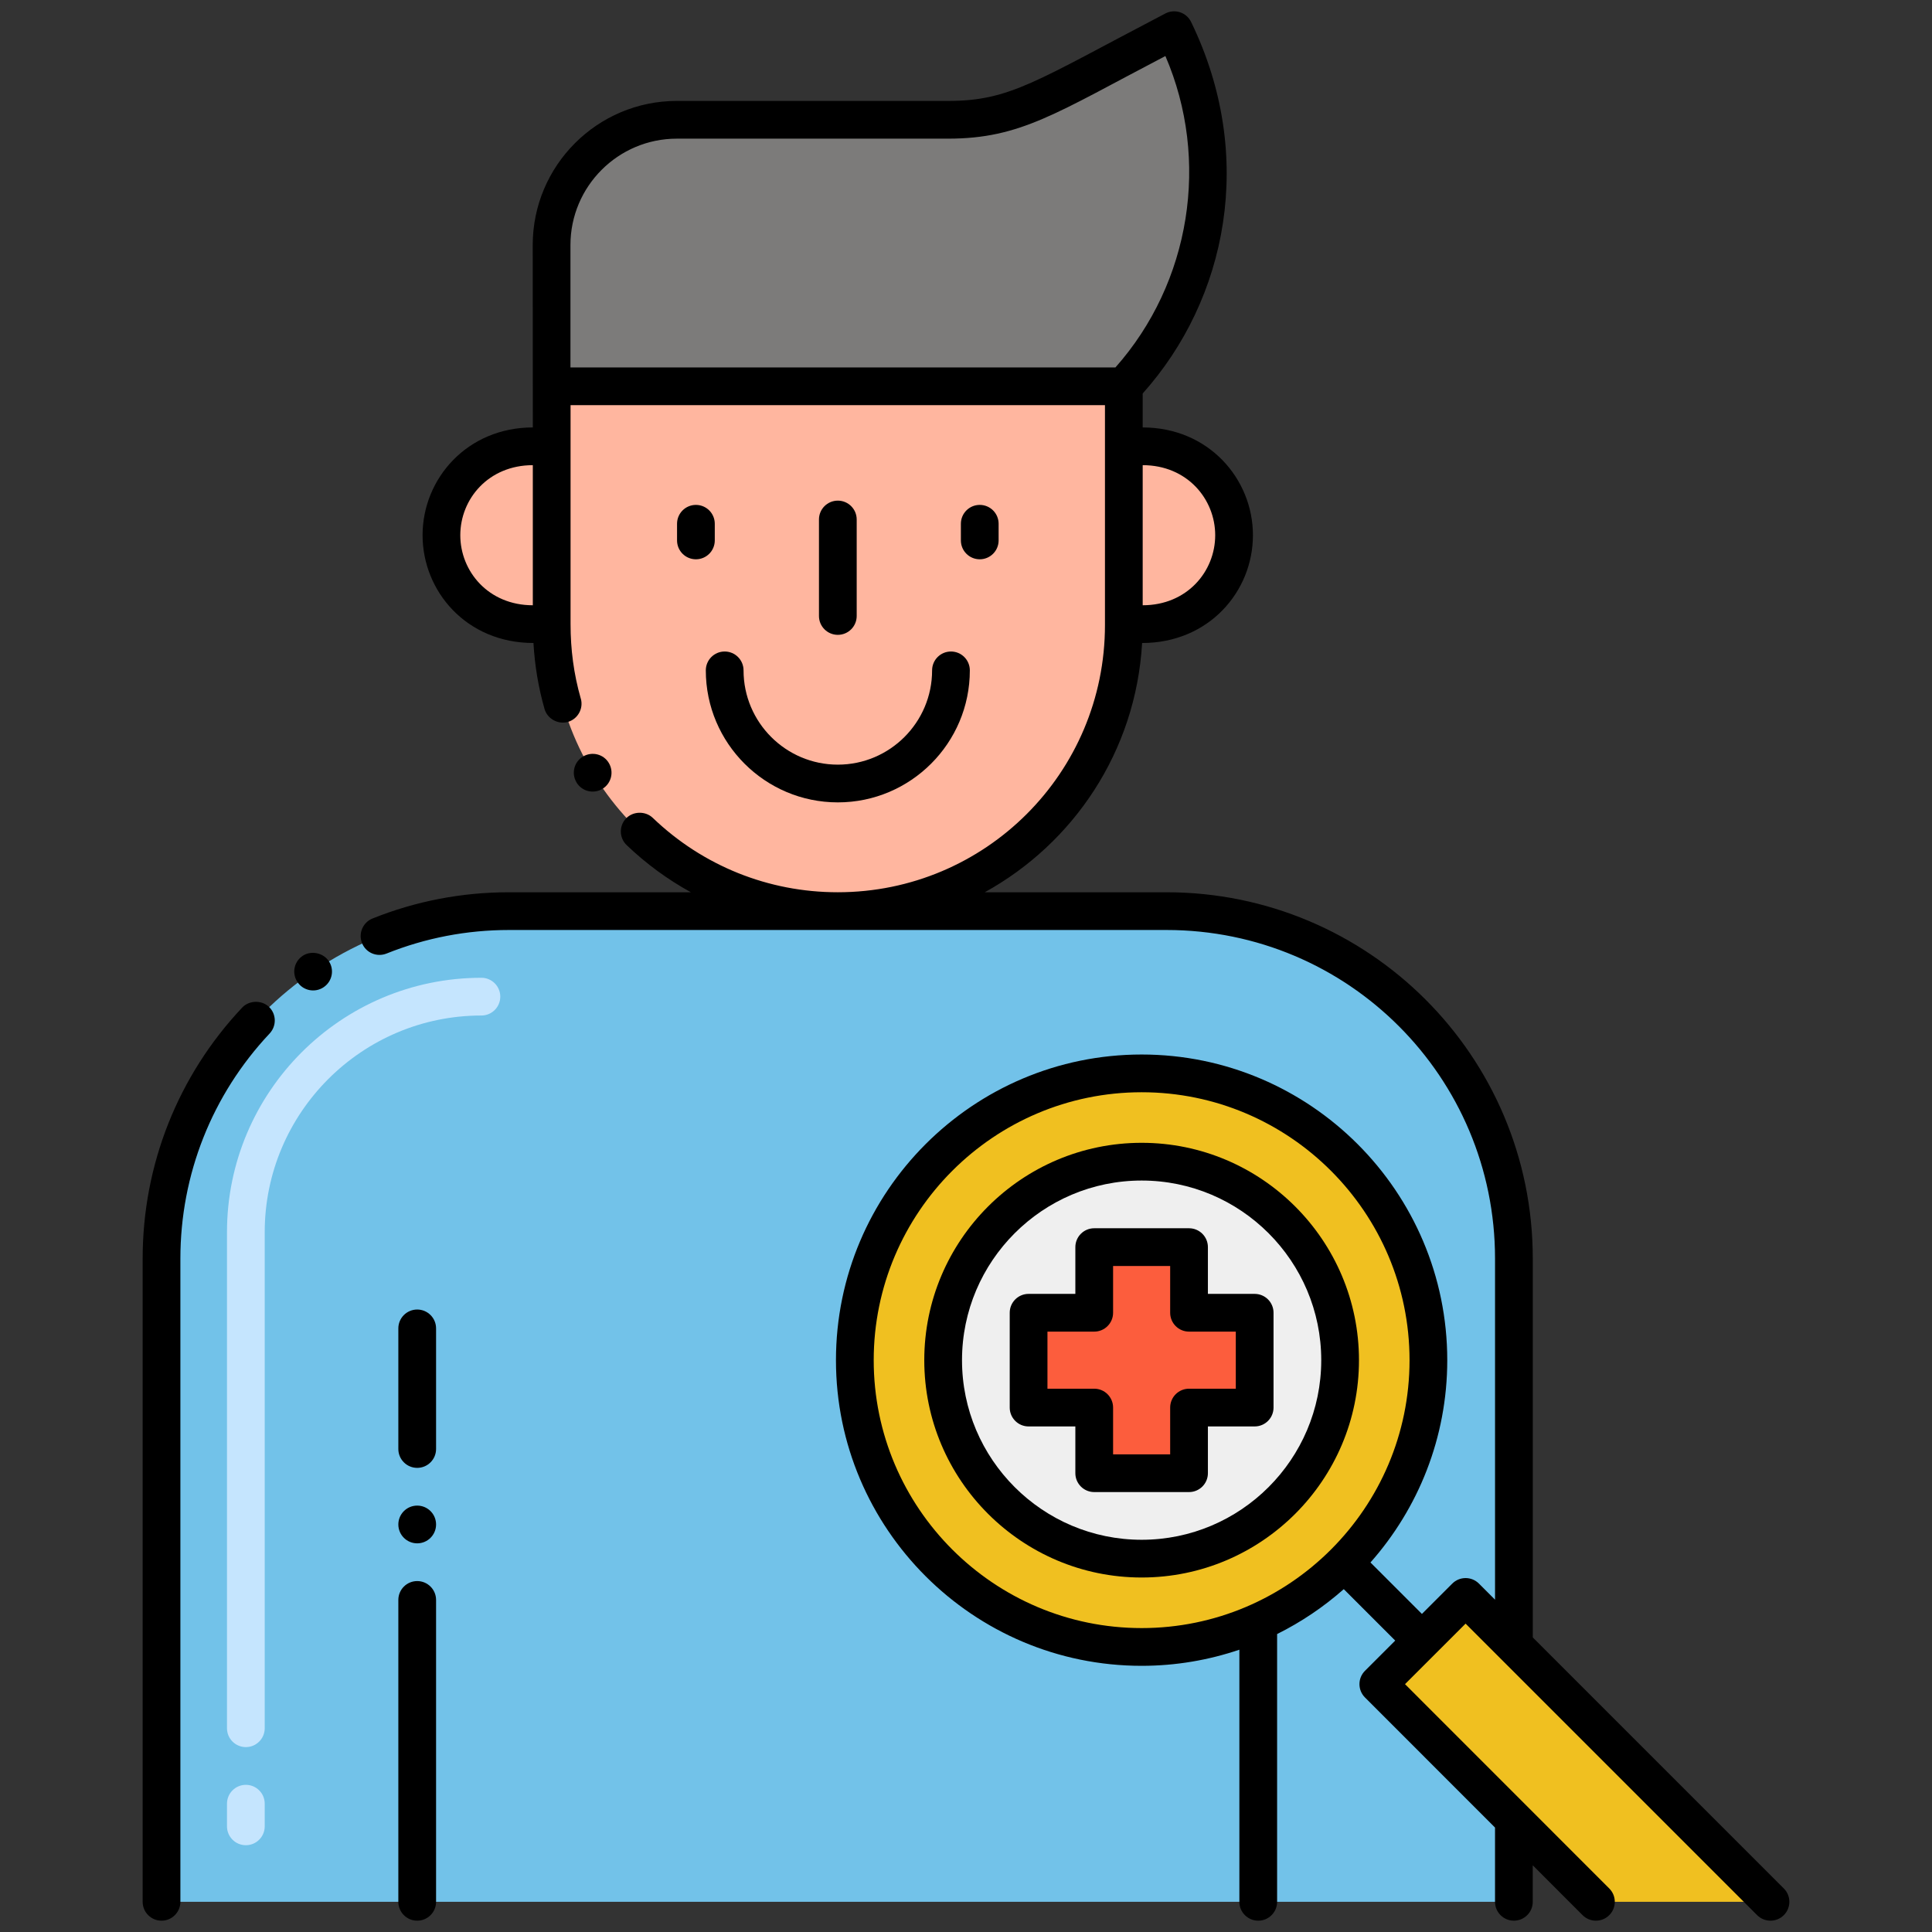
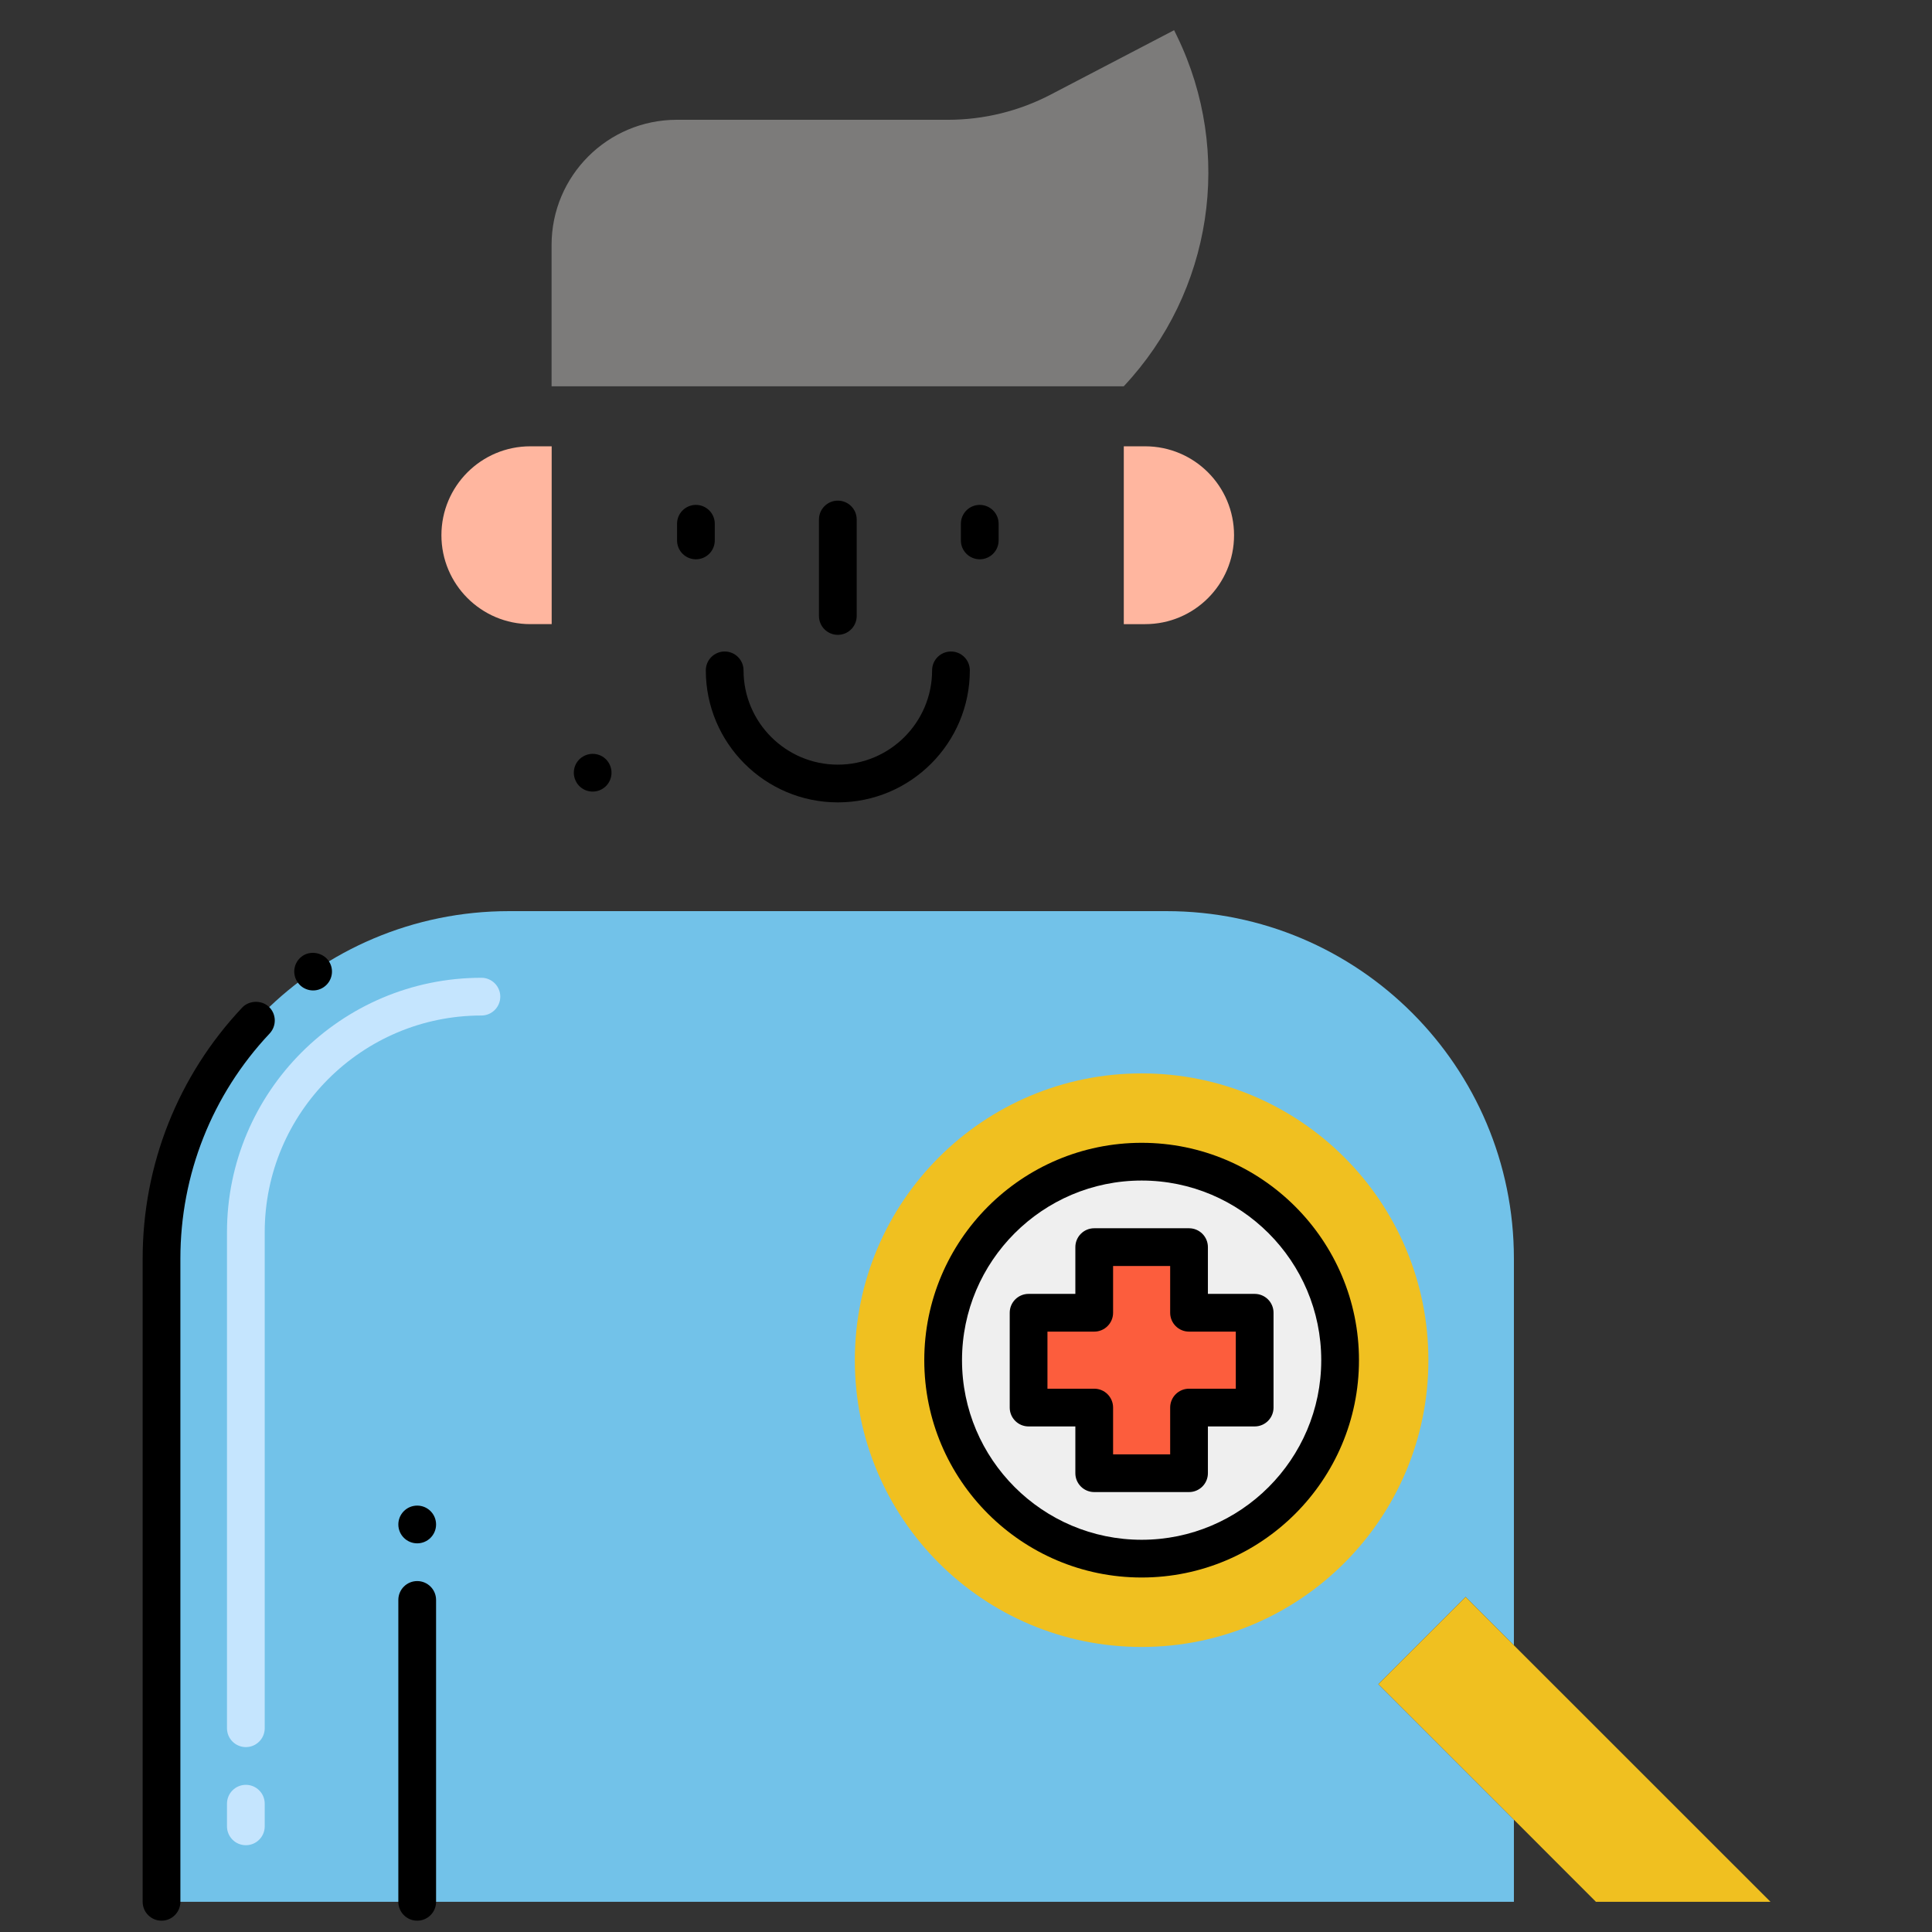
<svg xmlns="http://www.w3.org/2000/svg" version="1.1" x="0px" y="0px" viewBox="0 0 256 256" enable-background="new 0 0 256 256" xml:space="preserve">
  <rect x="0" y="0" width="256" height="256" fill="#333333" stroke="none" />
  <g id="Layer_2">
</g>
  <g id="Layer_1">
    <g>
	</g>
    <g>
      <path fill="#FFB69F" d="M70.272,59.138H73.1v23.563h-2.828c-6.505,0-11.782-5.276-11.782-11.782    C58.491,64.405,63.767,59.138,70.272,59.138z" />
      <path fill="#FFB69F" d="M163.518,70.92c0,6.515-5.276,11.782-11.782,11.782h-2.828V59.138h2.828    C158.242,59.138,163.518,64.414,163.518,70.92z" />
      <path fill="#7C7B7A" d="M155.576,4l-16.355,8.535c-4.202,2.193-8.872,3.338-13.611,3.338H89.679    c-9.164,0-16.593,7.429-16.593,16.593v18.719h75.816l0,0c11.74-12.51,14.547-30.965,7.056-46.399L155.576,4z" />
      <path fill="#72C2E9" d="M194.2,211.6l-11.56,11.56l17.96,17.96V252H21.4v-85.23c0-25.42,20.61-46.04,46.05-46.04h87.11    c25.44,0,46.04,20.62,46.04,46.04v51.24L194.2,211.6z" />
-       <path fill="#FFB69F" d="M148.909,51.182v30.892c0,21.261-17.399,39.058-38.656,38.645C89.661,120.319,73.1,103.51,73.1,82.822    v-31.64H148.909z" />
      <path fill="#F0C020" d="M189.27,180.235c0,20.954-17.005,37.995-37.995,37.995c-20.994,0-38.006-17.013-38.006-37.995    c0-20.994,17.013-38.006,38.006-38.006C172.257,142.228,189.27,159.241,189.27,180.235z" />
      <path fill="#EFEFEF" d="M177.569,180.233c0,14.502-11.769,26.296-26.296,26.296c-14.529,0-26.304-11.774-26.304-26.296    c0-14.529,11.774-26.304,26.304-26.304C165.795,153.929,177.569,165.704,177.569,180.233z" />
      <polygon fill="#F0C020" points="234.6,252 211.47,252 200.6,241.12 182.64,223.16 194.2,211.6 200.6,218.01   " />
      <polygon fill="#FC5D3D" points="166.248,173.947 157.551,173.947 157.551,165.25 144.988,165.25 144.988,173.947 136.291,173.947     136.291,186.51 144.988,186.51 144.988,195.208 157.551,195.208 157.551,186.51 166.248,186.51   " />
      <g>
        <g>
          <path fill="#C5E5FE" d="M32.577,244.5c-1.381,0-2.5-1.119-2.5-2.5v-3c0-1.381,1.119-2.5,2.5-2.5s2.5,1.119,2.5,2.5v3      C35.077,243.38,33.958,244.5,32.577,244.5z M32.577,231.5c-1.381,0-2.5-1.119-2.5-2.5v-65.726      c0-18.589,15.124-33.713,33.713-33.713c1.381,0,2.5,1.119,2.5,2.5s-1.119,2.5-2.5,2.5c-15.832,0-28.713,12.881-28.713,28.713      V229C35.077,230.38,33.958,231.5,32.577,231.5z" />
        </g>
        <path d="M40.082,126.669c0,0.01-0.011,0.01-0.011,0.01c-1.149,0.794-1.414,2.349-0.64,3.47c0.766,1.133,2.325,1.441,3.47,0.65     c1.141-0.78,1.431-2.34,0.65-3.47C42.802,126.229,41.182,125.919,40.082,126.669z" />
        <path d="M32.092,133.509c-8.51,9.03-13.19,20.84-13.19,33.26V252c0,1.38,1.12,2.5,2.5,2.5c1.381,0,2.5-1.12,2.5-2.5     c0-0.01,0-0.01,0-0.021v-85.21c0-11.13,4.2-21.729,11.83-29.83c0.94-1.01,0.9-2.59-0.109-3.54     C34.651,132.49,33.002,132.54,32.092,133.509z" />
        <path d="M79.821,104.53c1.181-0.711,1.561-2.25,0.851-3.431c-0.691-1.165-2.208-1.572-3.43-0.85     c-1.181,0.71-1.561,2.24-0.851,3.42c0,0.01,0,0.01,0,0.01C77.14,104.915,78.703,105.217,79.821,104.53z" />
        <path d="M98.524,88.828c0-1.381-1.119-2.5-2.5-2.5s-2.5,1.119-2.5,2.5c0,9.645,7.847,17.491,17.492,17.491     s17.492-7.847,17.492-17.491c0-1.381-1.119-2.5-2.5-2.5s-2.5,1.119-2.5,2.5c0,6.888-5.604,12.491-12.492,12.491     S98.524,95.715,98.524,88.828z" />
        <path d="M92.212,66.902c-1.381,0-2.5,1.119-2.5,2.5v2.207c0,1.381,1.119,2.5,2.5,2.5s2.5-1.119,2.5-2.5v-2.207     C94.712,68.021,93.593,66.902,92.212,66.902z" />
        <path d="M129.822,74.109c1.381,0,2.5-1.119,2.5-2.5v-2.207c0-1.381-1.119-2.5-2.5-2.5s-2.5,1.119-2.5,2.5v2.207     C127.322,72.99,128.441,74.109,129.822,74.109z" />
        <circle cx="55.282" cy="202" r="2.5" />
-         <path d="M57.782,176.019c0-1.38-1.12-2.5-2.5-2.5c-1.381,0-2.5,1.12-2.5,2.5V192c0,1.38,1.119,2.5,2.5,2.5     c1.38,0,2.5-1.12,2.5-2.5V176.019z" />
        <path d="M55.282,209.5c-1.381,0-2.5,1.12-2.5,2.5v40c0,1.38,1.119,2.5,2.5,2.5c1.38,0,2.5-1.12,2.5-2.5v-40     C57.782,210.62,56.662,209.5,55.282,209.5z" />
        <path d="M113.517,81.62V68.837c0-1.381-1.119-2.5-2.5-2.5s-2.5,1.119-2.5,2.5V81.62c0,1.381,1.119,2.5,2.5,2.5     S113.517,83.001,113.517,81.62z" />
-         <path d="M236.366,253.767c0.977-0.977,0.977-2.559,0-3.535l-33.265-33.265v-50.198c0-26.863-21.77-48.54-48.54-48.54h-24.075     c11.739-6.482,20.018-18.628,20.85-33.028c8.825,0,14.684-6.81,14.684-14.281c0-7.494-5.909-14.282-14.608-14.282v-4.5     c11.18-12.493,15.056-31.439,6.415-49.23c-0.614-1.266-2.157-1.775-3.405-1.125c-17.171,8.962-20.547,11.59-28.81,11.59H89.681     c-10.527,0-19.093,8.565-19.093,19.093c0,2.58,0.014,21.59,0.014,24.172c-8.691,0-14.609,6.78-14.609,14.282     c0,7.403,5.791,14.281,14.691,14.281c0.173,2.967,0.655,5.897,1.468,8.738c0.36,1.29,1.78,2.091,3.091,1.721     c1.319-0.38,2.09-1.771,1.72-3.08c0-0.011,0-0.011-0.01-0.021c-0.939-3.285-1.351-6.528-1.351-9.858c0-10.312,0-18.625,0-29.016     h70.811c0,10.084,0,19.166,0,29.134c0,19.607-15.874,35.41-35.41,35.41c-9.181,0-17.88-3.5-24.51-9.859     c-0.971-0.931-2.61-0.891-3.53,0.069c-0.96,1-0.93,2.58,0.07,3.54c2.581,2.476,5.444,4.562,8.506,6.25H67.452     c-6.25,0-12.341,1.17-18.101,3.48c-1.279,0.525-1.894,1.985-1.38,3.26c0.515,1.289,1.975,1.891,3.25,1.38     c5.16-2.069,10.62-3.12,16.23-3.12h87.109c24.119,0,43.54,19.523,43.54,43.54v45.198l-2.132-2.132     c-0.977-0.977-2.56-0.976-3.534-0.001l-4.022,4.019l-6.818-6.817c6.325-7.147,10.175-16.531,10.175-26.802     c0-22.335-18.166-40.506-40.494-40.506c-22.335,0-40.506,18.171-40.506,40.506c0,22.329,18.171,40.495,40.506,40.495     c4.528,0,8.88-0.758,12.949-2.136V252c0,1.381,1.119,2.5,2.5,2.5s2.5-1.119,2.5-2.5v-35.48c3.208-1.594,6.175-3.6,8.833-5.95     l6.817,6.817l-4.005,4.002c-0.978,0.976-0.978,2.559-0.001,3.536l17.23,17.236V252c0,1.38,1.12,2.5,2.5,2.5s2.5-1.12,2.5-2.5     v-4.837l6.602,6.604c0.976,0.978,2.56,0.977,3.535,0.002c0.978-0.976,0.978-2.559,0.002-3.535     c-9.362-9.365-17.699-17.705-27.065-27.075c2.944-2.942,5.068-5.065,8.026-8.021c4.136,4.136,32.742,32.742,38.63,38.63     C233.808,254.744,235.39,254.744,236.366,253.767z M161.021,70.919c0,4.814-3.741,9.281-9.608,9.281V61.637     C157.304,61.637,161.021,66.133,161.021,70.919z M75.588,32.465c0-7.771,6.322-14.093,14.093-14.093h35.932     c9.638,0,14.364-3.411,28.808-10.948c5.941,13.768,3.355,30.021-6.618,41.261H75.588V32.465z M60.992,70.919     c0-4.814,3.742-9.282,9.609-9.282v18.563C64.71,80.201,60.992,75.706,60.992,70.919z M115.771,180.234     c0-19.578,15.928-35.506,35.506-35.506c19.571,0,35.494,15.928,35.494,35.506c0,19.572-15.923,35.495-35.494,35.495     C131.699,215.729,115.771,199.806,115.771,180.234z" />
        <path d="M166.25,171.447h-6.197v-6.197c0-1.381-1.119-2.5-2.5-2.5H144.99c-1.381,0-2.5,1.119-2.5,2.5v6.197h-6.197     c-1.381,0-2.5,1.119-2.5,2.5v12.563c0,1.381,1.119,2.5,2.5,2.5h6.197v6.197c0,1.381,1.119,2.5,2.5,2.5h12.563     c1.381,0,2.5-1.119,2.5-2.5v-6.197h6.197c1.381,0,2.5-1.119,2.5-2.5v-12.563C168.75,172.566,167.631,171.447,166.25,171.447z      M163.75,184.01h-6.197c-1.381,0-2.5,1.119-2.5,2.5v6.197h-7.563v-6.197c0-1.381-1.119-2.5-2.5-2.5h-6.197v-7.563h6.197     c1.381,0,2.5-1.119,2.5-2.5v-6.197h7.563v6.197c0,1.381,1.119,2.5,2.5,2.5h6.197V184.01z" />
        <path d="M151.275,151.428c-15.883,0-28.804,12.922-28.804,28.805c0,15.878,12.921,28.795,28.804,28.795     c15.878,0,28.796-12.917,28.796-28.795C180.071,164.35,167.153,151.428,151.275,151.428z M151.275,204.028     c-13.125,0-23.804-10.675-23.804-23.795c0-13.126,10.679-23.805,23.804-23.805c13.121,0,23.796,10.679,23.796,23.805     C175.071,193.353,164.396,204.028,151.275,204.028z" />
      </g>
    </g>
  </g>
</svg>